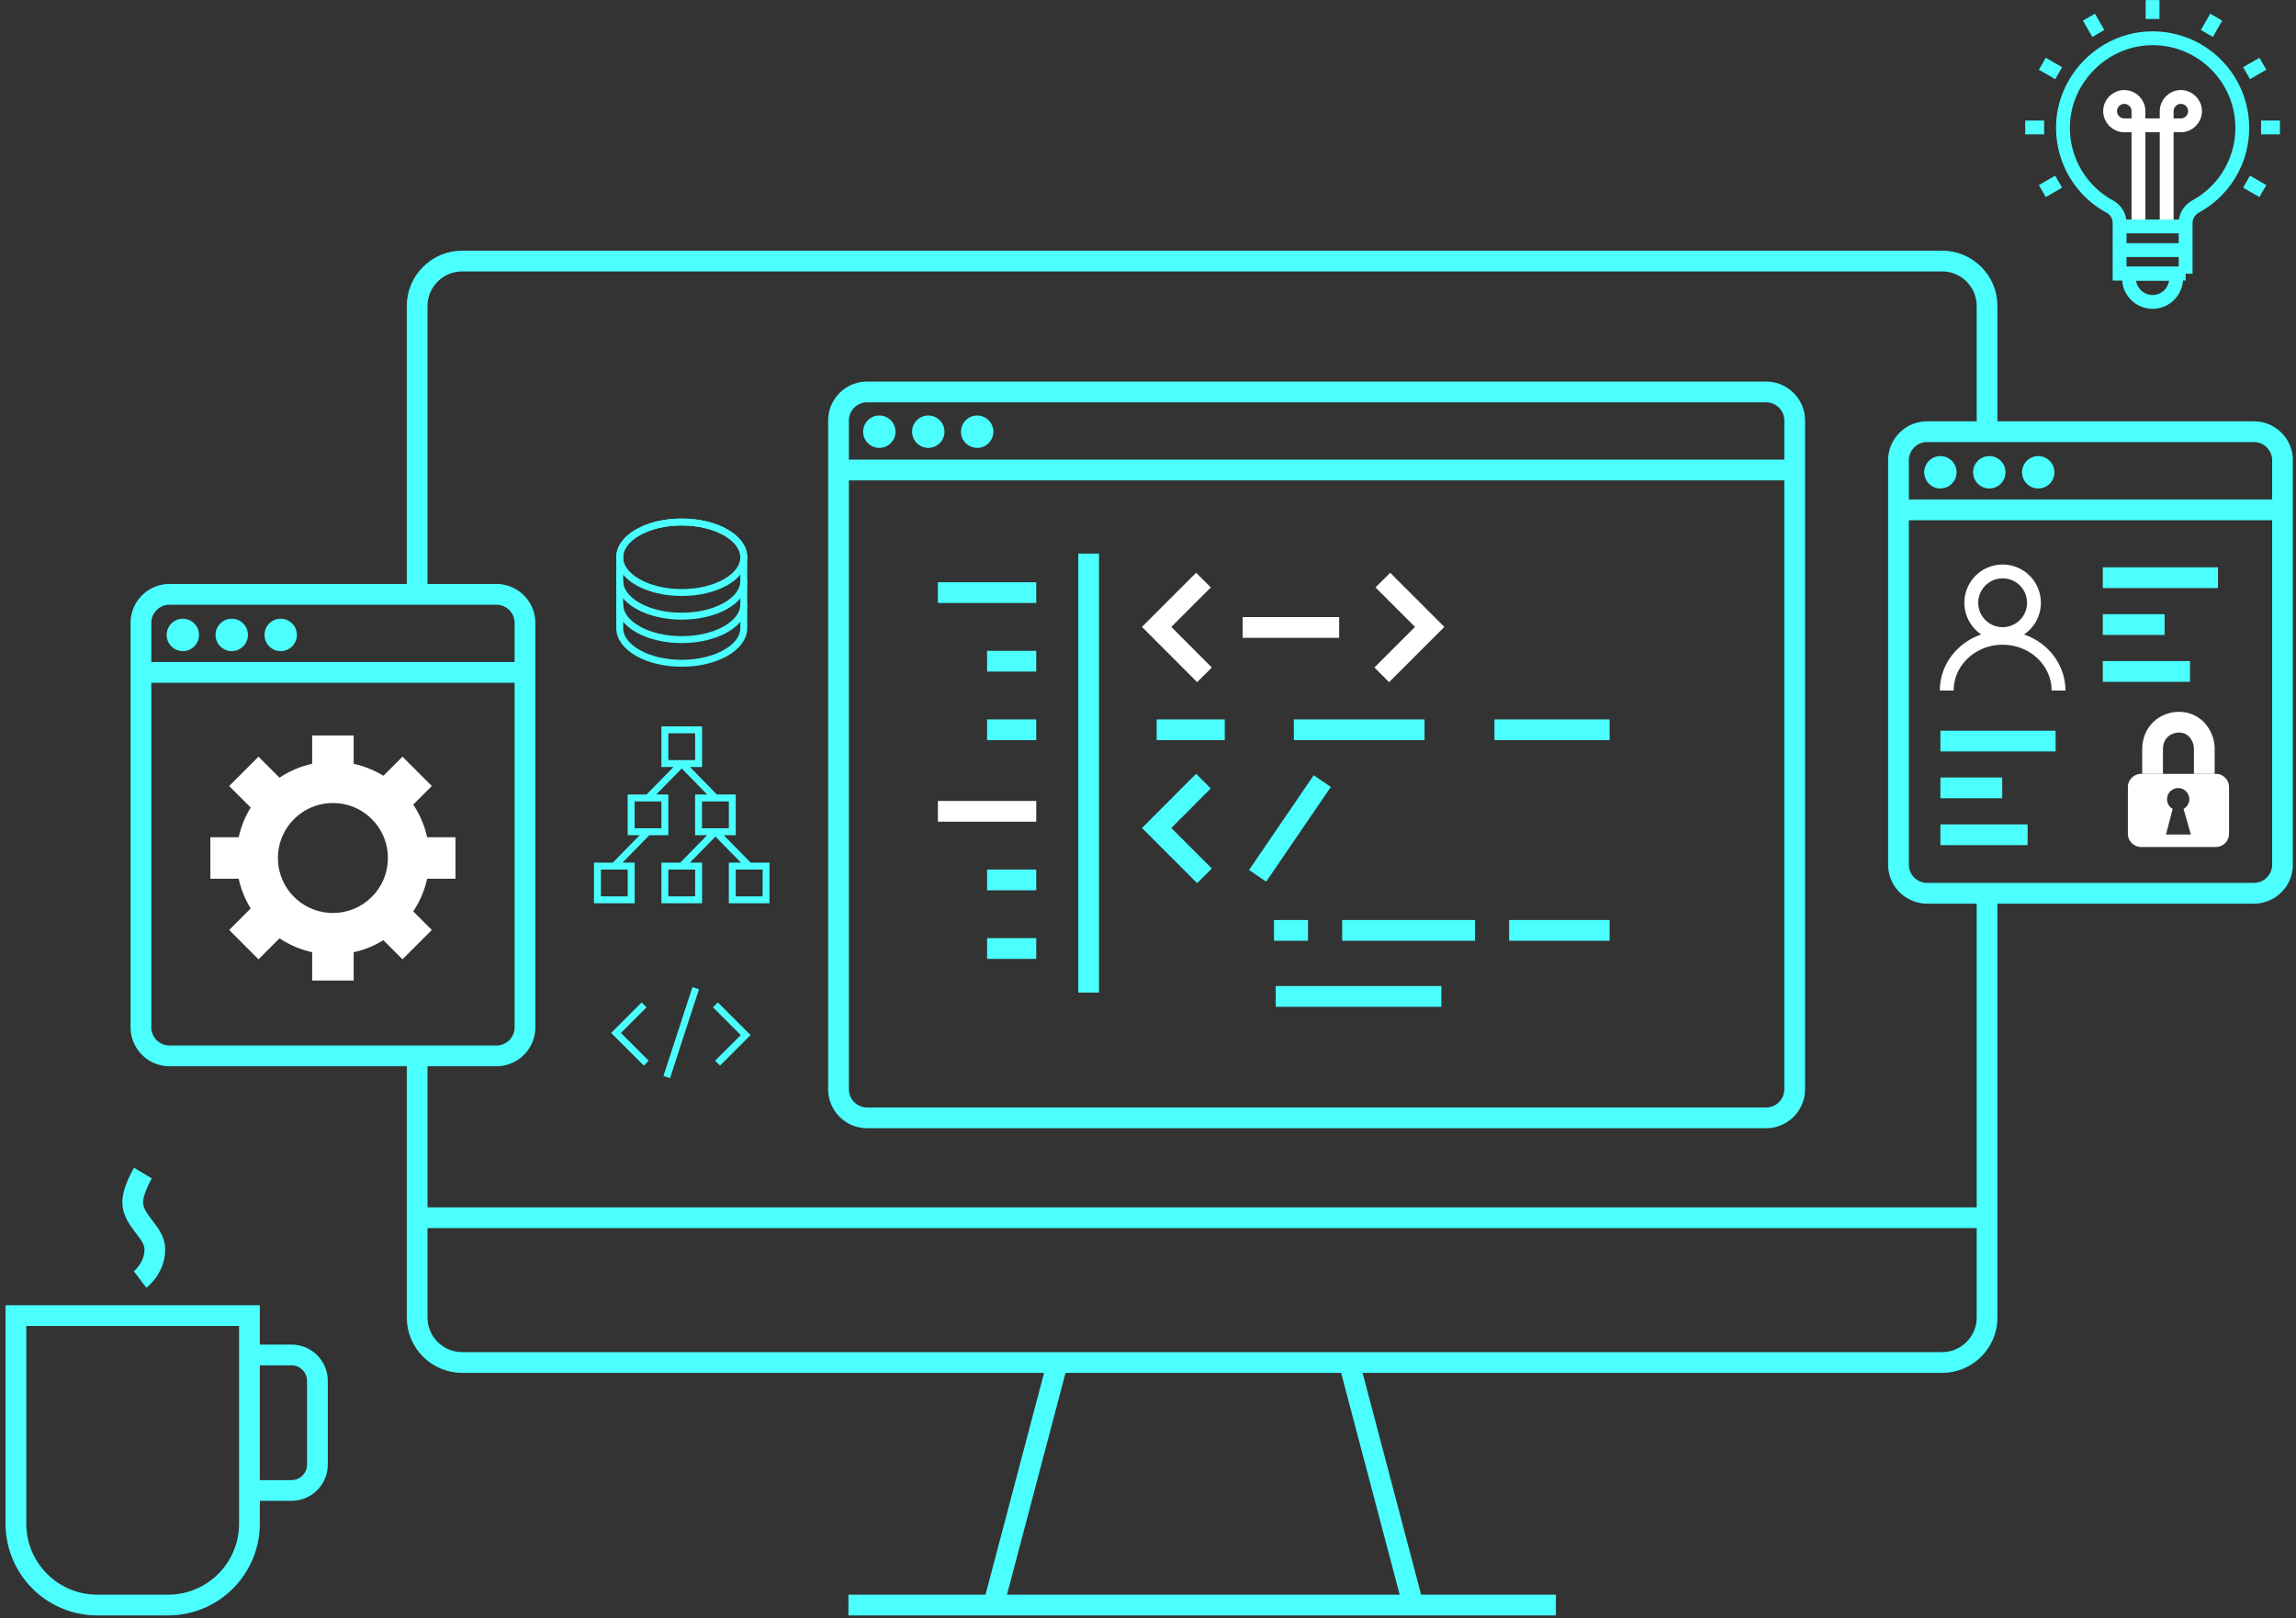
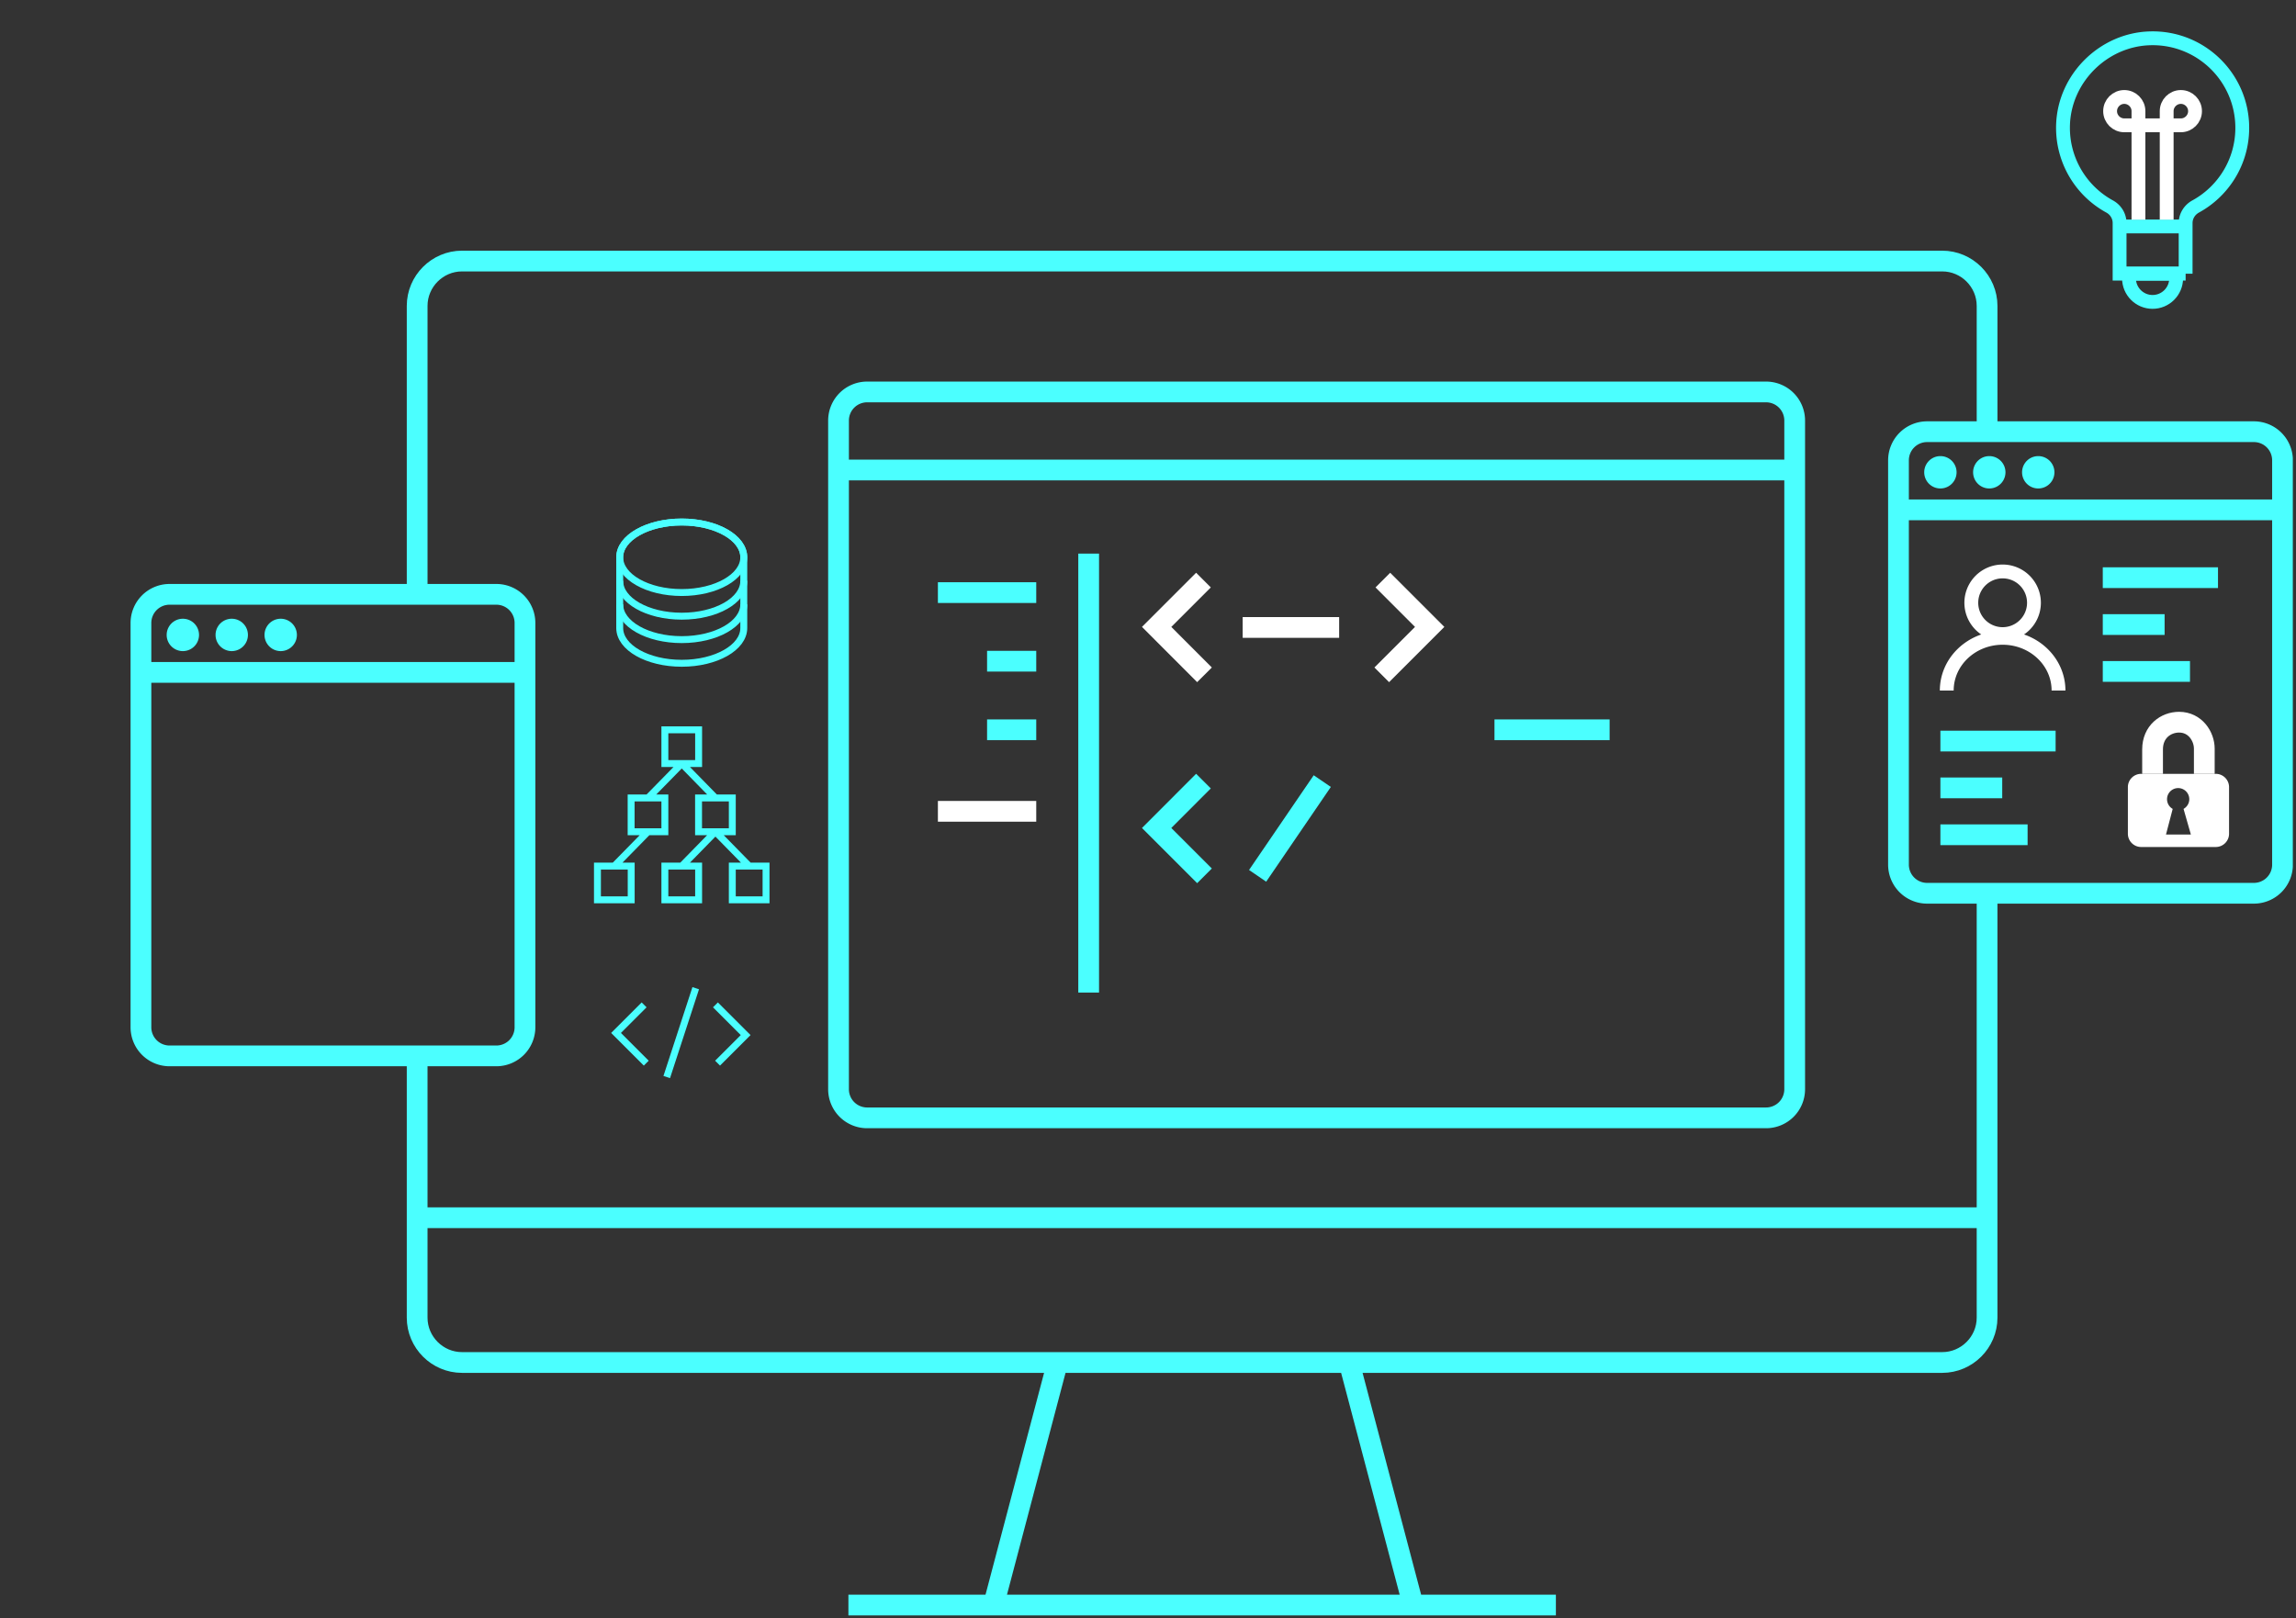
<svg xmlns="http://www.w3.org/2000/svg" width="332" height="234" viewBox="0 0 332 234" fill="none">
  <rect x="0" y="0" width="332" height="234" fill="#333333" stroke="none" />
  <g clip-path="url(#92u34ziwva)">
    <path d="M287.33 129.182v61.37c0 3.57-2.92 6.49-6.49 6.49H66.81c-3.57 0-6.49-2.92-6.49-6.49v-37.85M60.32 85.952v-41.71c0-3.57 2.92-6.49 6.49-6.49h214.03c3.57 0 6.49 2.92 6.49 6.49v18.19M122.68 232.122h102.3M152.92 197.042l-9.26 35.08M204.34 232.122l-9.26-35.08M60.32 176.102h227.01" stroke="#4BFFFF" stroke-width="3" stroke-miterlimit="10" />
    <path d="M325.91 62.432h-47.25a4.14 4.14 0 0 0-4.14 4.14v58.47a4.14 4.14 0 0 0 4.14 4.14h47.25a4.14 4.14 0 0 0 4.14-4.14v-58.47a4.14 4.14 0 0 0-4.14-4.14zM274.52 73.732h55.52" stroke="#4BFFFF" stroke-width="3" stroke-miterlimit="10" />
    <path d="M280.58 70.642a2.34 2.34 0 1 0 0-4.68 2.34 2.34 0 0 0 0 4.68zM287.65 70.642a2.34 2.34 0 1 0 0-4.68 2.34 2.34 0 0 0 0 4.68zM294.73 70.642a2.34 2.34 0 1 0 0-4.68 2.34 2.34 0 0 0 0 4.68z" fill="#4BFFFF" />
    <path d="M71.77 85.952H24.52a4.14 4.14 0 0 0-4.14 4.14v58.47a4.14 4.14 0 0 0 4.14 4.14h47.25a4.14 4.14 0 0 0 4.14-4.14v-58.47a4.14 4.14 0 0 0-4.14-4.14zM20.38 97.242H75.9" stroke="#4BFFFF" stroke-width="3" stroke-miterlimit="10" />
    <path d="M26.44 94.162a2.34 2.34 0 1 0 0-4.68 2.34 2.34 0 0 0 0 4.68zM33.51 94.162a2.34 2.34 0 1 0 0-4.68 2.34 2.34 0 0 0 0 4.68zM40.59 94.162a2.34 2.34 0 1 0 0-4.68 2.34 2.34 0 0 0 0 4.68z" fill="#4BFFFF" />
    <path d="M255.37 56.682H125.39a4.14 4.14 0 0 0-4.14 4.14v96.7a4.14 4.14 0 0 0 4.14 4.14h129.98a4.14 4.14 0 0 0 4.14-4.14v-96.7a4.14 4.14 0 0 0-4.14-4.14zM121.25 67.972h138.26" stroke="#4BFFFF" stroke-width="3" stroke-miterlimit="10" />
-     <path d="M127.15 64.772a2.34 2.34 0 1 0 0-4.68 2.34 2.34 0 0 0 0 4.68zM134.23 64.772a2.34 2.34 0 1 0 0-4.68 2.34 2.34 0 0 0 0 4.68zM141.3 64.772a2.34 2.34 0 1 0 0-4.68 2.34 2.34 0 0 0 0 4.68z" fill="#4BFFFF" />
    <path d="M157.42 80.062v63.48M135.62 85.702h14.22M142.73 95.622h7.11M142.73 105.542h7.11" stroke="#4BFFFF" stroke-width="3" stroke-miterlimit="10" />
    <path d="M135.62 117.332h14.22" stroke="#fff" stroke-width="3" stroke-miterlimit="10" />
-     <path d="M142.73 127.252h7.11M142.73 137.172h7.11M167.25 105.542h9.85M184.22 134.552h4.92M194.08 134.552h19.21M184.47 144.102h23.95M218.22 134.552h14.53M187.09 105.542h18.9" stroke="#4BFFFF" stroke-width="3" stroke-miterlimit="10" />
    <path d="M179.69 90.742h13.95" stroke="#fff" stroke-width="3" stroke-miterlimit="10" />
    <path d="M216.1 105.542h16.65" stroke="#4BFFFF" stroke-width="3" stroke-miterlimit="10" />
    <path d="m174.02 83.892-6.77 6.77 6.92 6.93" stroke="#fff" stroke-width="3" stroke-miterlimit="10" />
    <path d="m174.02 112.962-6.77 6.78 6.92 6.92" stroke="#4BFFFF" stroke-width="3" stroke-miterlimit="10" />
    <path d="m199.96 83.892 6.77 6.77-6.93 6.93" stroke="#fff" stroke-width="3" stroke-miterlimit="10" />
    <path d="m191.2 112.962-9.35 13.7" stroke="#4BFFFF" stroke-width="3" stroke-miterlimit="10" />
-     <path d="M48.14 135.032c6.047 0 10.95-4.903 10.95-10.95 0-6.048-4.903-10.95-10.95-10.95-6.048 0-10.95 4.902-10.95 10.95 0 6.047 4.902 10.95 10.95 10.95zM48.14 106.362v5.44M48.14 136.362v5.44M65.86 124.082h-5.44M35.86 124.082h-5.44M60.32 111.552l-3.85 3.85M39.11 132.762l-3.85 3.85M60.32 136.612l-3.85-3.85M39.11 115.402l-3.85-3.85" stroke="#fff" stroke-width="6" stroke-miterlimit="10" />
    <path d="M289.58 91.702a4.53 4.53 0 1 0 0-9.06 4.53 4.53 0 0 0 0 9.06zM281.5 99.862c0-4.21 3.62-7.62 8.08-7.62s8.08 3.41 8.08 7.62" stroke="#fff" stroke-width="2" stroke-miterlimit="10" />
    <path d="M304.06 83.542h16.66M304.06 90.322H313M304.06 97.102h12.61M280.58 107.172h16.66M280.58 113.942h8.94M280.58 120.722h12.61" stroke="#4BFFFF" stroke-width="3" stroke-miterlimit="10" />
    <path d="M311.26 111.912v-3.54c0-2.55 1.91-3.93 3.84-3.93 2.33 0 3.64 2.06 3.64 3.83v3.64" stroke="#fff" stroke-width="3" stroke-miterlimit="10" />
    <path d="M320.4 111.912h-10.79c-1.06 0-1.92.86-1.92 1.92v6.74c0 1.06.86 1.92 1.92 1.92h10.79c1.06 0 1.92-.86 1.92-1.92v-6.74c0-1.06-.86-1.92-1.92-1.92zm-7.2 8.78.97-3.71a1.609 1.609 0 1 1 2.4-1.4c0 .6-.34 1.12-.83 1.4l1.06 3.71h-3.61.01z" fill="#fff" />
    <path d="M98.58 75.492c-4.95 0-8.97 2.28-8.97 5.1v3.42c0 2.82 4.01 5.1 8.97 5.1 4.96 0 8.97-2.28 8.97-5.1v-3.42c0-2.82-4.01-5.1-8.97-5.1z" stroke="#4BFFFF" stroke-miterlimit="10" />
    <path d="M89.61 83.982v3.42c0 2.82 4.01 5.1 8.97 5.1 4.96 0 8.97-2.28 8.97-5.1v-3.42" stroke="#4BFFFF" stroke-miterlimit="10" />
    <path d="M89.61 87.402v3.42c0 2.82 4.01 5.1 8.97 5.1 4.96 0 8.97-2.28 8.97-5.1v-3.42M98.58 85.692c4.954 0 8.97-2.284 8.97-5.1 0-2.817-4.016-5.1-8.97-5.1-4.954 0-8.97 2.283-8.97 5.1 0 2.816 4.016 5.1 8.97 5.1zM101.02 105.542h-4.88v4.88h4.88v-4.88zM96.14 115.402h-4.88v4.88h4.88v-4.88zM91.27 125.252h-4.88v4.88h4.88v-4.88zM101.02 125.252h-4.88v4.88h4.88v-4.88zM110.77 125.252h-4.88v4.88h4.88v-4.88zM105.89 115.402h-4.88v4.88h4.88v-4.88zM98.58 110.422l-4.88 4.98M93.7 120.272l-4.88 4.98M103.45 120.272l-4.87 4.98M98.58 110.422l4.87 4.98M103.45 120.272l4.88 4.98M93.14 145.322l-4.06 4.06 4.37 4.37M103.76 153.752l4.06-4.06-4.37-4.37M100.6 142.912l-4.19 12.85" stroke="#4BFFFF" stroke-miterlimit="10" />
    <path d="M316.04 39.572h-9.55v-7.32c0-1-.56-1.91-1.44-2.39a12.963 12.963 0 0 1-6.73-11.97c.3-6.67 5.89-12.16 12.56-12.35 7.34-.22 13.35 5.67 13.35 12.95 0 4.9-2.72 9.17-6.74 11.37-.88.48-1.45 1.39-1.45 2.4v7.32-.01z" stroke="#4BFFFF" stroke-width="2" stroke-miterlimit="10" />
    <path d="M311.26 43.662c-1.88 0-3.41-1.53-3.41-3.41v-.68h6.82v.68c0 1.88-1.53 3.41-3.41 3.41zM306.49 32.752h9.55" stroke="#4BFFFF" stroke-width="2" stroke-miterlimit="10" />
    <path d="M309.22 31.764v-15.69c0-1.13-.92-2.05-2.05-2.05s-2.05.92-2.05 2.05.92 2.05 2.05 2.05h8.18c1.13 0 2.05-.92 2.05-2.05s-.92-2.05-2.05-2.05-2.05.92-2.05 2.05v15.69" stroke="#fff" stroke-width="2" stroke-miterlimit="10" />
-     <path d="M306.49 36.162h9.55M311.26.012v2.73M302.06 2.482l1.36 2.36M295.32 9.222l2.36 1.36M292.85 18.432h2.73M295.32 27.632l2.36-1.36M327.21 27.632l-2.36-1.36M329.68 18.432h-2.73M327.21 9.222l-2.36 1.36M320.47 2.482l-1.36 2.36" stroke="#4BFFFF" stroke-width="2" stroke-miterlimit="10" />
-     <path d="M2.3 190.262h33.77v30.08c0 6.51-5.27 11.78-11.78 11.78H14.08c-6.51 0-11.78-5.27-11.78-11.78v-30.08zM36.07 195.952h6.07c2.08 0 3.76 1.68 3.76 3.76v12.08c0 2.08-1.68 3.76-3.76 3.76h-6.07M20.67 169.652s-1.48 2.46-1.48 4.21c0 2.75 3.2 4.29 3.2 6.82 0 2.75-2.13 4.36-2.13 4.36" stroke="#4BFFFF" stroke-width="3" stroke-miterlimit="10" />
  </g>
  <defs>
    <clipPath id="92u34ziwva">
      <path fill="#fff" transform="translate(.8 .012)" d="M0 0h330.74v233.61H0z" />
    </clipPath>
  </defs>
</svg>